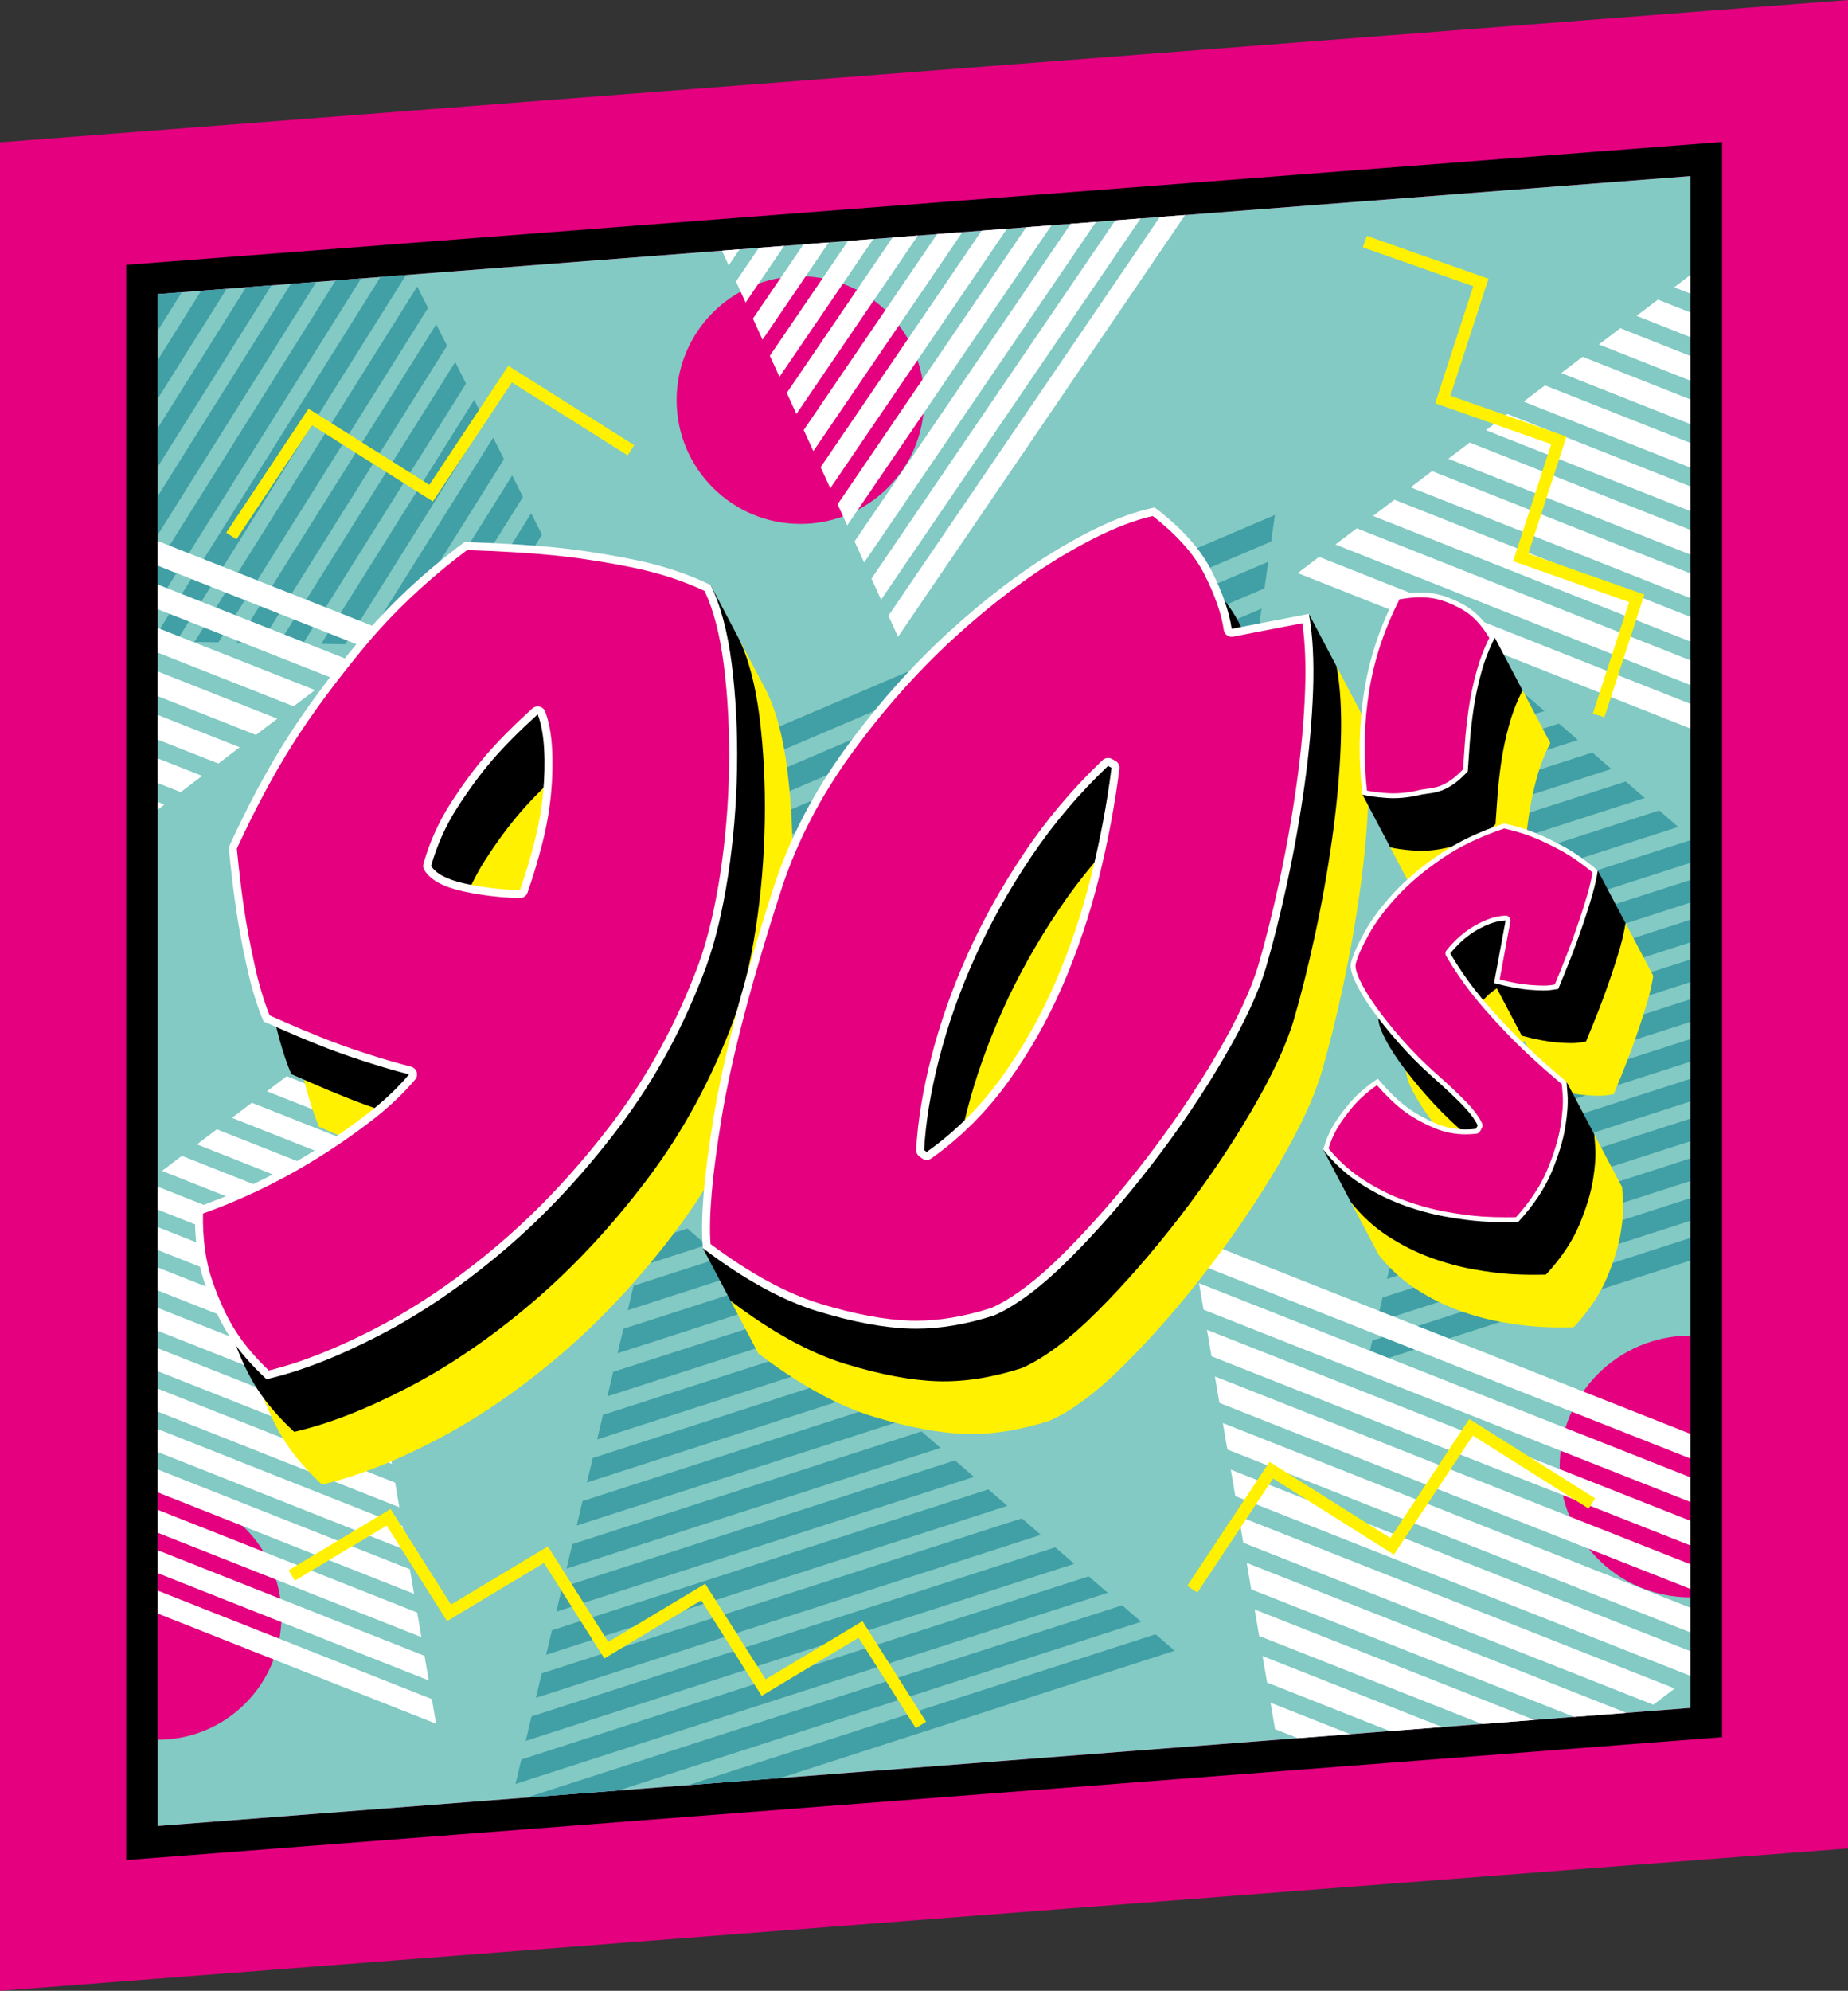
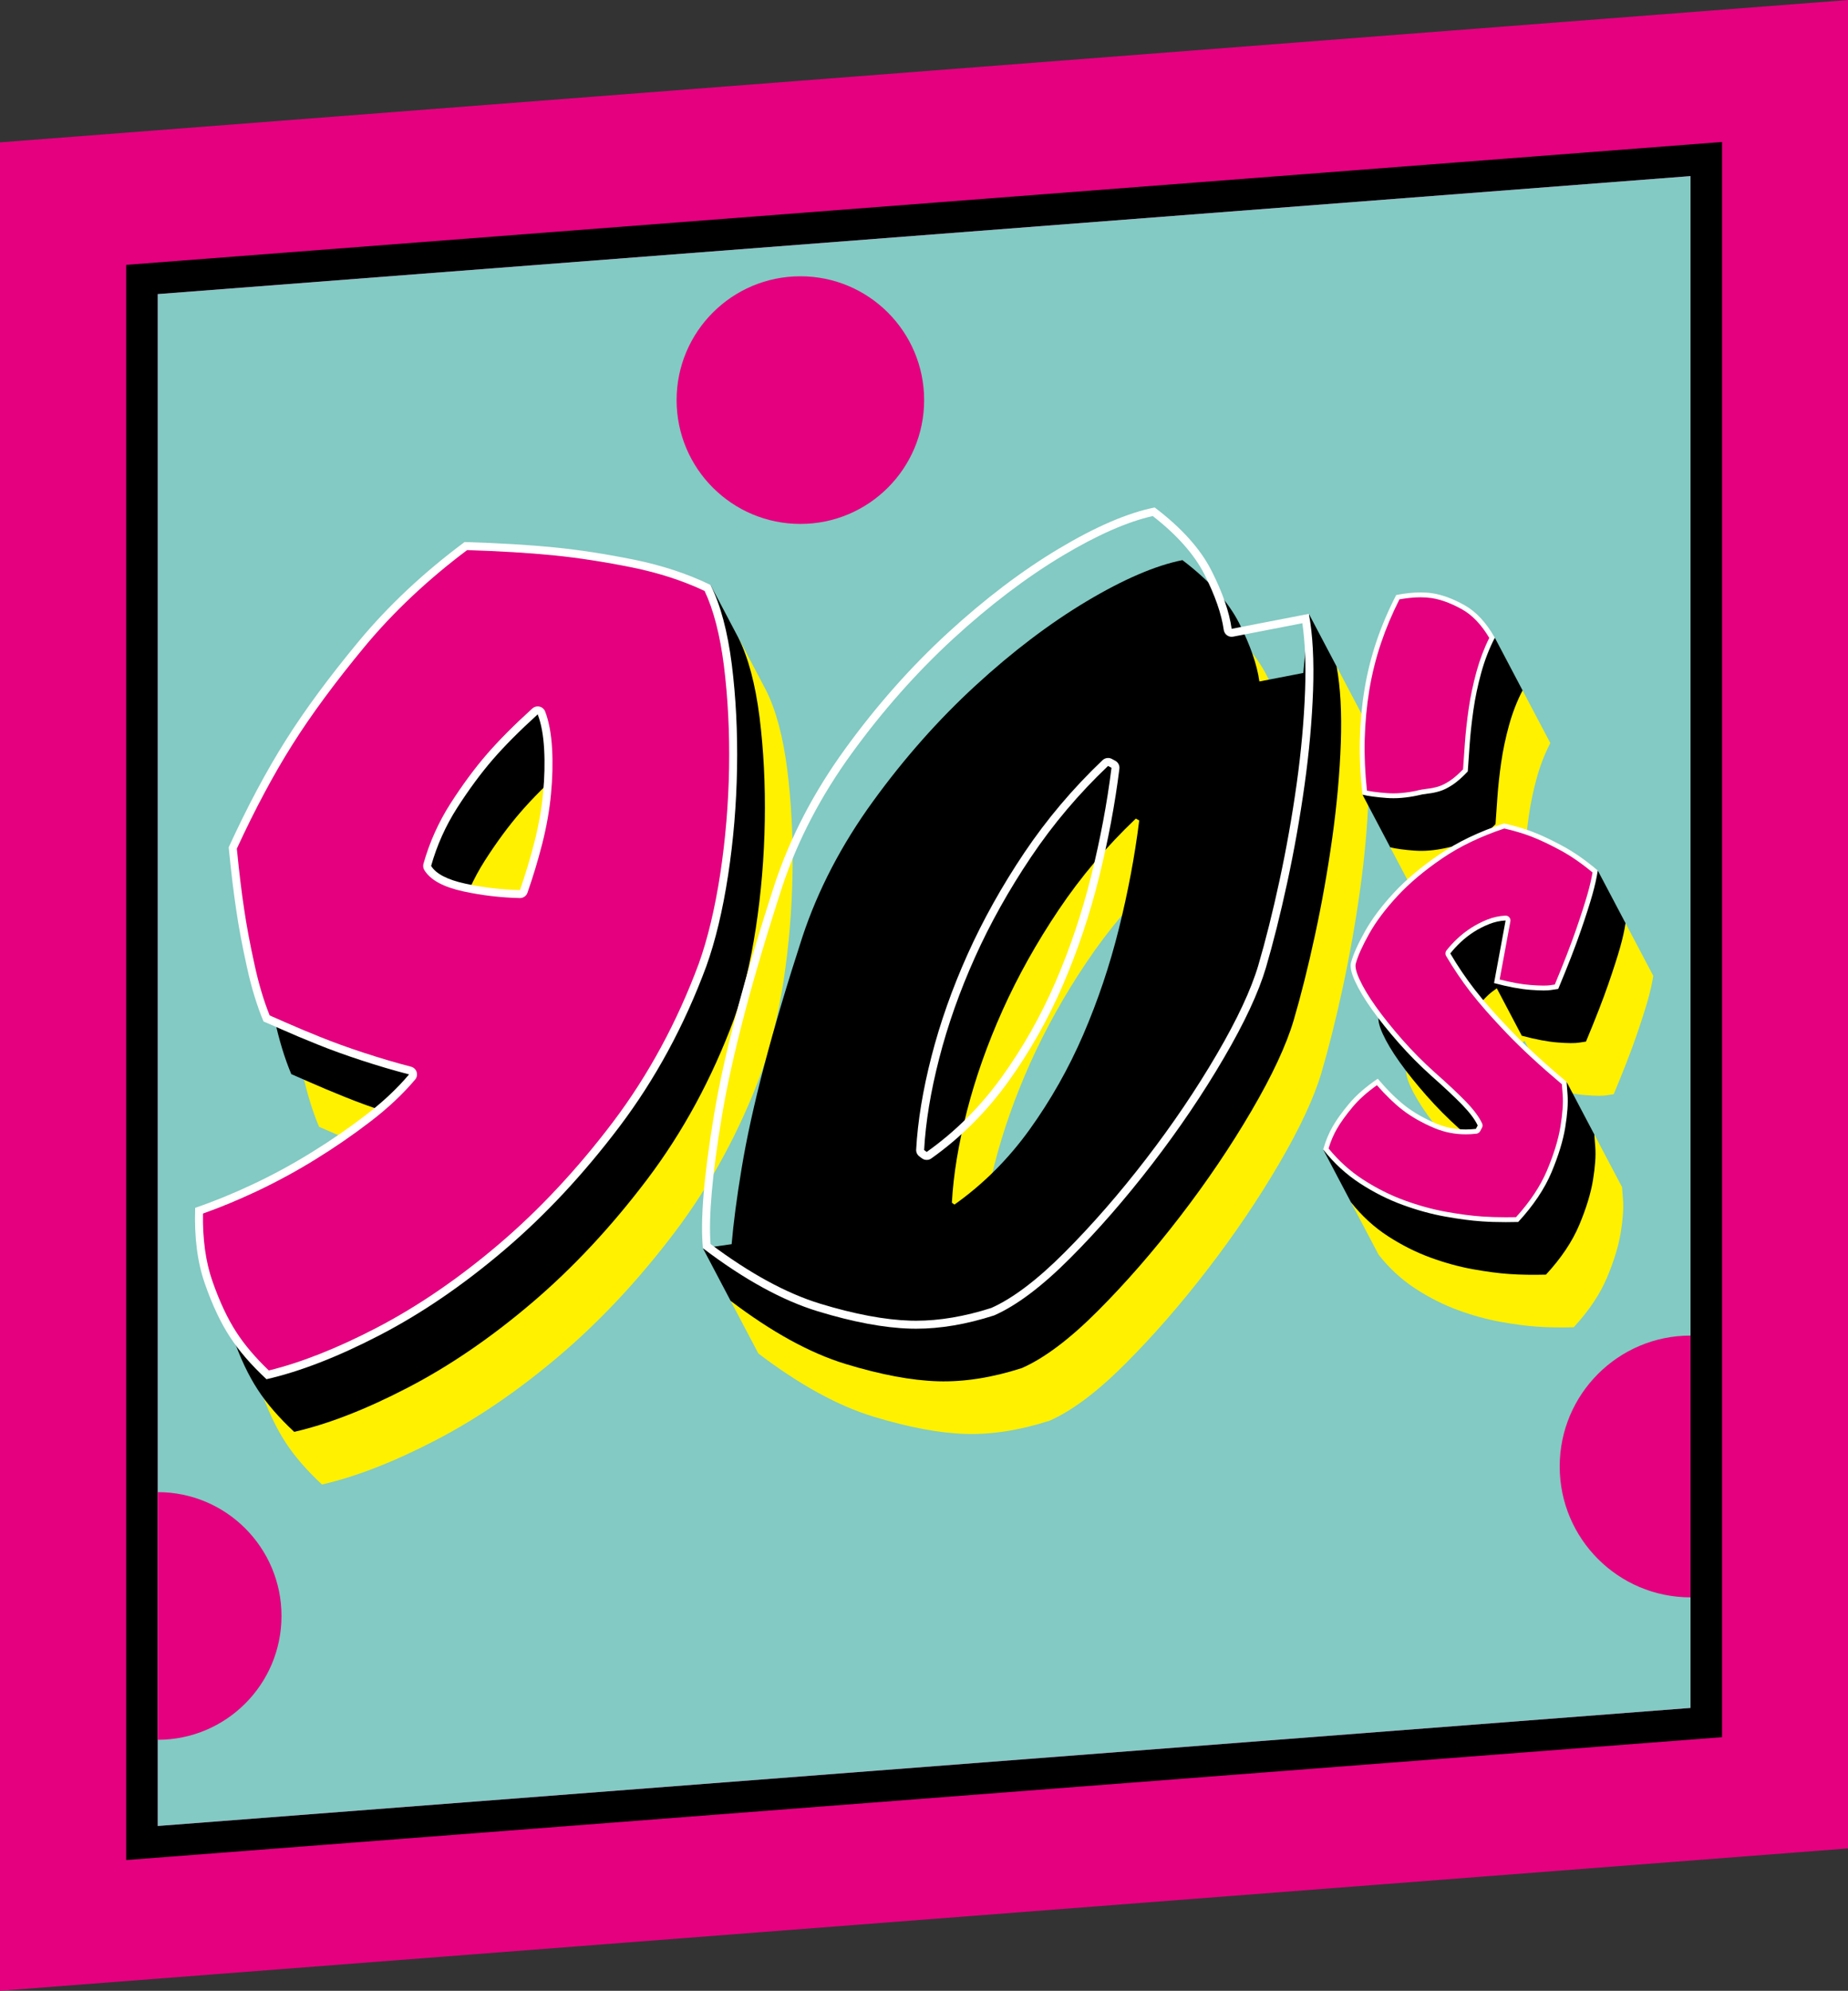
<svg xmlns="http://www.w3.org/2000/svg" xmlns:xlink="http://www.w3.org/1999/xlink" version="1.1" id="图层_1" x="0px" y="0px" viewBox="0 0 114.016 122.76" style="enable-background:new 0 0 114.016 122.76;" xml:space="preserve">
  <rect x="0" y="0" width="114.016" height="122.76" fill="#333333" stroke="none" />
  <style type="text/css">
	.st0{fill:#E4007F;}
	.st1{fill:#82CAC3;}
	.st2{clip-path:url(#SVGID_2_);fill:#419FA6;}
	.st3{clip-path:url(#SVGID_2_);fill:#FFFFFF;}
	.st4{clip-path:url(#SVGID_2_);fill:none;stroke:#FFF100;stroke-width:0.75;stroke-miterlimit:10;}
	.st5{fill:#FFF100;}
	.st6{fill:#FFFFFF;}
</style>
  <g>
    <polygon class="st0" points="114.016,0 0,8.778 0,122.76 114.016,113.982  " />
    <path d="M104.3,10.859v94.459l-94.568,7.278V18.136L104.3,10.859z M106.246,8.755l-98.461,7.578v98.365l98.461-7.578   V8.755z" />
    <polygon class="st1" points="104.3,10.859 104.3,105.318 9.732,112.597 9.732,18.135  " />
    <path class="st0" d="M57.016,24.672c0,4.217-3.418,7.635-7.635,7.635c-4.217,0-7.636-3.418-7.636-7.635   c0-4.217,3.419-7.635,7.636-7.635C53.598,17.037,57.016,20.455,57.016,24.672" />
    <path class="st0" d="M9.732,92.011c4.217,0,7.635,3.418,7.635,7.635c0,4.217-3.418,7.636-7.635,7.636" />
    <path class="st0" d="M104.3,98.499c-4.457,0-8.071-3.614-8.071-8.071s3.614-8.071,8.071-8.071" />
  </g>
  <g>
    <defs>
-       <polygon id="SVGID_1_" points="9.732,18.136 9.732,112.597 104.3,105.318 104.3,10.859   " />
-     </defs>
+       </defs>
    <clipPath id="SVGID_2_">
      <use xlink:href="#SVGID_1_" style="overflow:visible;" />
    </clipPath>
    <path class="st2" d="M55.674,64.789l-1.345-0.966l21.038-8.976l-0.234,1.639L55.674,64.789z M75.545,53.599l0.234-1.639   l-23.819,10.163l1.345,0.965L75.545,53.599z M76.778,44.94l0.234-1.639l-32.159,13.721l1.345,0.966L76.778,44.94z    M76.368,47.826l0.233-1.639l-29.378,12.536l1.345,0.965L76.368,47.826z M77.602,39.167l0.234-1.639l-37.719,16.094   l1.345,0.965L77.602,39.167z M37.749,51.921l1.345,0.966l38.92-16.607l0.233-1.639L37.749,51.921z M77.191,42.053   l0.233-1.639l-34.938,14.908l1.345,0.965L77.191,42.053z M75.956,50.713l0.234-1.639l-26.599,11.349l1.345,0.965   L75.956,50.713z M72.665,73.804l0.233-1.639l-4.358,1.86l1.345,0.966L72.665,73.804z M73.076,70.918l0.234-1.639   l-7.139,3.046l1.345,0.965L73.076,70.918z M72.487,75.052l-1.579,0.673l1.345,0.966L72.487,75.052z M78.424,33.394   l0.234-1.639l-43.279,18.466l1.345,0.966L78.424,33.394z M74.309,62.259l0.234-1.639l-15.478,6.604l1.345,0.965   L74.309,62.259z M74.722,59.372l0.234-1.639l-18.259,7.791l1.345,0.965L74.722,59.372z M73.488,68.031l0.233-1.639   l-9.918,4.232l1.345,0.966L73.488,68.031z M73.899,65.145l0.234-1.639l-12.699,5.418l1.345,0.966L73.899,65.145z" />
-     <path class="st2" d="M54.79,86.48l1.172,1.015l-20.378,6.575l0.357-1.508L54.79,86.48z M35.312,95.218l-0.358,1.508   l23.071-7.444l-1.172-1.015L35.312,95.218z M33.423,103.186l-0.358,1.508l31.149-10.051l-1.171-1.015L33.423,103.186z    M34.053,100.53l-0.357,1.508l28.456-9.182l-1.171-1.015L34.053,100.53z M32.163,108.497l-0.357,1.508l36.535-11.788   l-1.172-1.015L32.163,108.497z M70.404,100.004l-1.172-1.015l-37.698,12.164l-0.358,1.508L70.404,100.004z M32.794,105.842   l-0.357,1.508l33.842-10.92l-1.172-1.015L32.794,105.842z M34.682,97.874l-0.358,1.508l25.764-8.313l-1.171-1.015   L34.682,97.874z M39.719,76.627l-0.358,1.509l4.222-1.363l-1.171-1.014L39.719,76.627z M39.089,79.283l-0.357,1.508   l6.914-2.231l-1.171-1.014L39.089,79.283z M39.991,75.48l1.529-0.494l-1.172-1.014L39.991,75.48z M30.904,113.809   l-0.357,1.508l41.92-13.526l-1.171-1.015L30.904,113.809z M37.2,87.251l-0.357,1.508l14.993-4.838l-1.172-1.014   L37.2,87.251z M36.571,89.907l-0.358,1.508l17.686-5.707l-1.172-1.014L36.571,89.907z M38.46,81.939l-0.358,1.508   l9.607-3.1l-1.171-1.014L38.46,81.939z M37.831,84.595l-0.357,1.508l12.299-3.969l-1.171-1.014L37.831,84.595z" />
    <path class="st2" d="M108.557,55.339l1.172,1.014l-20.378,6.576l0.357-1.508L108.557,55.339z M89.079,64.075l-0.358,1.508   l23.071-7.444l-1.172-1.014L89.079,64.075z M87.19,72.043l-0.358,1.508l31.149-10.051l-1.171-1.014L87.19,72.043z    M87.819,69.388l-0.357,1.508l28.456-9.182l-1.171-1.014L87.819,69.388z M85.93,77.355l-0.357,1.509l36.535-11.789   l-1.172-1.015L85.93,77.355z M124.171,68.862l-1.172-1.014L85.301,80.01l-0.358,1.508L124.171,68.862z M86.56,74.7   l-0.357,1.508l33.842-10.92l-1.172-1.014L86.56,74.7z M88.449,66.731l-0.358,1.508l25.764-8.313l-1.171-1.014   L88.449,66.731z M93.486,45.485l-0.358,1.509l4.222-1.363l-1.171-1.014L93.486,45.485z M92.856,48.141l-0.357,1.509   l6.914-2.232l-1.171-1.014L92.856,48.141z M93.758,44.337l1.529-0.494l-1.172-1.014L93.758,44.337z M84.671,82.666   l-0.357,1.508l41.92-13.526l-1.172-1.014L84.671,82.666z M90.967,56.108L90.61,57.617l14.993-4.838l-1.172-1.014   L90.967,56.108z M90.338,58.764l-0.358,1.508l17.686-5.707l-1.172-1.014L90.338,58.764z M92.227,50.797l-0.358,1.508   l9.607-3.1l-1.171-1.014L92.227,50.797z M91.597,53.452l-0.358,1.508l12.3-3.969l-1.171-1.014L91.597,53.452z" />
    <path class="st2" d="M18.693,39.687l-1.481-0.023l10.873-17.337l0.666,1.324L18.693,39.687z M27.579,21.32l-0.665-1.323   l-12.31,19.628l1.481,0.022L27.579,21.32z M24.064,14.328l-0.665-1.323l-16.62,26.5l1.481,0.023L24.064,14.328z    M25.236,16.659l-0.665-1.324l-15.184,24.21l1.482,0.023L25.236,16.659z M21.722,9.667l-0.666-1.324l-19.493,31.082   l1.481,0.023L21.722,9.667z M-1.046,39.386l1.482,0.022l20.114-32.072l-0.665-1.323L-1.046,39.386z M22.893,11.997   l-0.665-1.323l-18.057,28.791l1.481,0.023L22.893,11.997z M26.407,18.989l-0.665-1.323l-13.746,21.919l1.481,0.022   L26.407,18.989z M35.779,37.635l-0.665-1.323l-2.252,3.591l1.481,0.023L35.779,37.635z M34.608,35.304l-0.665-1.323   l-3.69,5.882l1.482,0.023L34.608,35.304z M36.286,38.643l-0.816,1.3l1.481,0.023L36.286,38.643z M19.378,5.005   l-0.665-1.323l-22.367,35.664l1.481,0.023L19.378,5.005z M31.093,28.312l-0.665-1.323l-7.999,12.755l1.481,0.023   L31.093,28.312z M29.922,25.982l-0.665-1.324l-9.437,15.046l1.482,0.023L29.922,25.982z M33.437,32.974l-0.666-1.324   l-5.126,8.174l1.481,0.022L33.437,32.974z M32.265,30.643l-0.665-1.323l-6.563,10.464l1.481,0.023L32.265,30.643z" />
    <path class="st3" d="M23.022,83.416l0.257,1.516l-19.756-7.817l1.225-0.93L23.022,83.416z M2.591,77.823l-1.225,0.929   l22.366,8.85l-0.257-1.516L2.591,77.823z M-3.882,82.734l-1.225,0.93l30.199,11.948l-0.258-1.516L-3.882,82.734z    M-1.724,81.097l-1.225,0.929l27.587,10.916l-0.257-1.516L-1.724,81.097z M-8.196,86.008l-1.225,0.93l35.419,14.014   l-0.257-1.516L-8.196,86.008z M26.451,103.622l-0.257-1.516l-36.548-14.461l-1.225,0.93L26.451,103.622z M-6.039,84.371   l-1.225,0.93l32.809,12.981l-0.258-1.516L-6.039,84.371z M0.433,79.46l-1.225,0.929l24.977,9.883l-0.257-1.516   L0.433,79.46z M17.692,66.363l-1.225,0.929l4.093,1.62l-0.257-1.516L17.692,66.363z M15.535,68l-1.225,0.929   l6.703,2.653l-0.257-1.516L15.535,68z M18.624,65.655l1.483,0.587l-0.258-1.516L18.624,65.655z M-12.511,89.282   l-1.225,0.93l40.64,16.08l-0.257-1.516L-12.511,89.282z M9.063,72.911l-1.225,0.93l14.535,5.751l-0.258-1.516   L9.063,72.911z M6.905,74.548l-1.225,0.93l17.146,6.784l-0.258-1.516L6.905,74.548z M13.377,69.637l-1.225,0.929   l9.314,3.686l-0.257-1.516L13.377,69.637z M11.22,71.274l-1.225,0.93l11.924,4.718l-0.257-1.516L11.22,71.274z" />
    <path class="st3" d="M56.735,4.549l1.427,0.076l-11.116,16.323l-0.593-1.3L56.735,4.549z M47.498,21.938l0.593,1.3   l12.585-18.479l-1.427-0.076L47.498,21.938z M50.632,28.809l0.593,1.3l16.993-24.95L66.79,5.082L50.632,28.809z    M49.587,26.518l0.594,1.301L65.704,5.024l-1.428-0.075L49.587,26.518z M52.722,33.388l0.593,1.301l19.93-29.265   l-1.427-0.075L52.722,33.388z M75.759,5.559l-1.427-0.076l-20.565,30.196l0.593,1.301L75.759,5.559z M51.677,31.098   l0.593,1.3L70.731,5.292l-1.427-0.076L51.677,31.098z M48.542,24.227l0.594,1.301L63.19,4.892l-1.427-0.076L48.542,24.227z    M40.183,5.905l0.594,1.301l2.303-3.382l-1.428-0.076L40.183,5.905z M41.228,8.196l0.594,1.301l3.771-5.539l-1.427-0.075   L41.228,8.196z M39.732,4.915l0.834-1.224l-1.428-0.076L39.732,4.915z M54.812,37.969l0.593,1.3L78.273,5.691l-1.428-0.076   L54.812,37.969z M44.363,15.066l0.593,1.301l8.179-12.009l-1.428-0.076L44.363,15.066z M45.408,17.356l0.593,1.301   l9.648-14.166l-1.428-0.076L45.408,17.356z M42.273,10.487l0.593,1.3l5.241-7.695L46.68,4.015L42.273,10.487z    M43.318,12.776l0.593,1.301l6.71-9.853l-1.427-0.075L43.318,12.776z" />
    <path class="st3" d="M77.686,100.879l-0.278-1.632l21.275,8.399l-1.318,1.002L77.686,100.879z M99.686,106.884l1.318-1.002   l-24.087-9.509l0.279,1.632L99.686,106.884z M106.649,101.591l1.318-1.001l-32.521-12.84l0.279,1.632L106.649,101.591z    M104.329,103.356l1.318-1.002l-29.71-11.73l0.279,1.632L104.329,103.356z M111.292,98.063l1.318-1.002l-38.144-15.059   l0.279,1.632L111.292,98.063z M73.977,79.128l0.279,1.632l39.358,15.539l1.318-1.002L73.977,79.128z M108.97,99.827   l1.318-1.002l-35.332-13.949l0.279,1.632L108.97,99.827z M102.006,105.12l1.319-1.002l-26.899-10.62l0.279,1.632   L102.006,105.12z M83.436,119.234l1.318-1.002l-4.407-1.74l0.278,1.632L83.436,119.234z M85.757,117.47l1.319-1.002   l-7.219-2.85l0.278,1.632L85.757,117.47z M82.433,119.996l-1.596-0.63l0.278,1.632L82.433,119.996z M115.934,94.534   l1.318-1.001l-43.766-17.279l0.279,1.632L115.934,94.534z M92.722,112.177l1.318-1.002l-15.652-6.18l0.278,1.632   L92.722,112.177z M95.043,110.413l1.318-1.002l-18.464-7.29l0.278,1.632L95.043,110.413z M88.079,115.705l1.318-1.002   l-10.03-3.96l0.278,1.633L88.079,115.705z M90.4,113.941l1.318-1.002l-12.841-5.07l0.278,1.632L90.4,113.941z" />
    <path class="st3" d="M-15.493,46.371l-0.278-1.632l21.275,8.399l-1.318,1.002L-15.493,46.371z M6.507,52.376l1.318-1.002   l-24.087-9.509l0.279,1.632L6.507,52.376z M13.471,47.083l1.318-1.002l-32.521-12.839l0.279,1.632L13.471,47.083z    M11.15,48.847l1.318-1.002l-29.71-11.73l0.279,1.632L11.15,48.847z M18.114,43.554l1.318-1.002l-38.144-15.059l0.279,1.632   L18.114,43.554z M-19.202,24.619l0.279,1.632l39.358,15.539l1.318-1.002L-19.202,24.619z M15.792,45.319l1.318-1.002   l-35.332-13.949l0.279,1.632L15.792,45.319z M8.828,50.612l1.319-1.002l-26.899-10.62l0.279,1.632L8.828,50.612z    M-9.742,64.725l1.318-1.002l-4.407-1.74l0.278,1.632L-9.742,64.725z M-7.421,62.961l1.319-1.002l-7.219-2.85l0.278,1.632   L-7.421,62.961z M-10.745,65.487l-1.596-0.63l0.278,1.632L-10.745,65.487z M22.756,40.025l1.318-1.001l-43.766-17.28   l0.279,1.633L22.756,40.025z M-0.457,57.669l1.318-1.002l-15.652-6.18l0.278,1.632L-0.457,57.669z M1.865,55.904   l1.318-1.002l-18.464-7.29l0.278,1.632L1.865,55.904z M-5.099,61.196l1.318-1.002l-10.03-3.96l0.278,1.633L-5.099,61.196z    M-2.778,59.432l1.318-1.002l-12.841-5.07l0.278,1.632L-2.778,59.432z" />
    <path class="st3" d="M119.64,28.023l0.277,1.632l-21.27-8.415l1.319-1.001L119.64,28.023z M97.644,22.001l-1.319,1.001   l24.079,9.527l-0.277-1.632L97.644,22.001z M90.676,27.289l-1.319,1l32.511,12.864l-0.277-1.632L90.676,27.289z    M92.998,25.526l-1.318,1.001l29.7,11.752l-0.277-1.633L92.998,25.526z M86.031,30.814l-1.319,1.001l38.132,15.087   l-0.277-1.632L86.031,30.814z M123.332,49.777l-0.277-1.633L83.708,32.576l-1.319,1.001L123.332,49.777z M88.353,29.051   l-1.319,1.001l35.322,13.976l-0.277-1.633L88.353,29.051z M95.321,23.764l-1.319,1l26.89,10.64l-0.277-1.632   L95.321,23.764z M113.902,9.664l-1.319,1l4.406,1.744l-0.277-1.632L113.902,9.664z M111.579,11.426l-1.319,1.001   l7.217,2.855l-0.277-1.632L111.579,11.426z M114.906,8.902l1.595,0.631l-0.277-1.632L114.906,8.902z M81.385,34.339   l-1.318,1l43.752,17.312l-0.276-1.632L81.385,34.339z M104.611,16.714l-1.318,1l15.648,6.192l-0.277-1.632L104.611,16.714z    M102.289,18.476l-1.319,1.001l18.459,7.303l-0.277-1.632L102.289,18.476z M109.257,13.189l-1.319,1.001l10.027,3.967   l-0.277-1.633L109.257,13.189z M106.934,14.951l-1.319,1.001l12.838,5.079l-0.277-1.632L106.934,14.951z" />
-     <polyline class="st4" points="14.272,33.054 19.145,25.713 26.599,30.41 31.472,23.069 38.927,27.766  " />
    <polyline class="st4" points="73.561,97.997 78.434,90.656 85.888,95.353 90.761,88.013 98.216,92.71  " />
    <polyline class="st4" points="56.819,106.369 53.092,100.477 47.114,104.063 43.386,98.171 37.408,101.757    33.681,95.868 27.703,99.454 23.977,93.562 17.998,97.148  " />
    <polyline class="st4" points="98.631,44.112 100.983,36.895 93.824,34.373 96.175,27.157 89.017,24.635 91.366,17.42    84.207,14.898  " />
  </g>
  <path class="st5" d="M48.344,60.474c0.331-2.168,0.515-4.37,0.553-6.61c0.038-2.237-0.071-4.375-0.326-6.41  c-0.259-2.034-0.694-3.665-1.31-4.891l-1.711-3.246l-0.242,2.457c-0.871-0.303-1.783-0.568-2.764-0.768  c-1.743-0.352-3.392-0.608-4.946-0.762c-1.551-0.152-3.387-0.262-5.51-0.328c-2.526,1.879-4.7,3.919-6.527,6.116  c-1.822,2.199-3.329,4.238-4.511,6.112c-1.185,1.876-2.359,4.075-3.517,6.597c0.149,1.498,0.301,2.787,0.464,3.865  c0.158,1.079,0.38,2.249,0.659,3.51c0.274,1.261,0.616,2.384,1.028,3.366c0.183,0.075,0.57,0.245,1.163,0.507  c0.597,0.265,1.307,0.564,2.141,0.9c0.833,0.337,1.75,0.669,2.75,0.994c0.998,0.328,1.974,0.616,2.923,0.862  c-0.735,0.873-1.628,1.709-2.677,2.512c-1.047,0.805-2.157,1.57-3.332,2.294c-1.17,0.725-2.376,1.379-3.612,1.962  c-1.236,0.582-2.429,1.069-3.575,1.459c-0.064,1.8,0.138,3.359,0.596,4.672c0.459,1.317,0.975,2.41,1.543,3.279  c0.565,0.874,1.322,1.744,2.26,2.617c2.086-0.477,4.419-1.383,6.999-2.722c2.577-1.336,5.133-3.08,7.661-5.231  c2.528-2.149,4.898-4.687,7.116-7.617c2.212-2.928,3.998-6.222,5.358-9.885C47.562,64.513,48.01,62.642,48.344,60.474   M36.929,55.417c-0.091,0.966-0.27,1.968-0.533,3.003c-0.266,1.039-0.566,2.025-0.893,2.96  c-1.155-0.028-2.282-0.162-3.381-0.399c-1.102-0.241-1.799-0.605-2.099-1.091c0.356-1.271,0.893-2.466,1.611-3.59  c0.719-1.12,1.446-2.107,2.18-2.957c0.736-0.851,1.664-1.782,2.784-2.8c0.219,0.575,0.35,1.29,0.397,2.144  C37.044,53.542,37.02,54.453,36.929,55.417" />
  <path class="st5" d="M84.435,49.066c0.064-1.863-0.02-3.436-0.259-4.72l-1.711-3.248l-0.346,3.645l-2.708,0.525  c-0.145-1.038-0.559-2.229-1.239-3.578c-0.683-1.345-1.849-2.646-3.509-3.904c-1.662,0.331-3.635,1.18-5.919,2.543  c-2.284,1.367-4.566,3.097-6.848,5.194c-2.282,2.096-4.392,4.476-6.325,7.139c-1.934,2.663-3.384,5.442-4.345,8.33  c-1.893,5.817-3.148,10.591-3.762,14.319c-0.297,1.79-0.498,3.333-0.613,4.656l-1.772,0.249l1.711,3.247  c2.536,1.925,4.901,3.221,7.085,3.889c2.186,0.666,4.088,1.021,5.706,1.069c1.616,0.047,3.342-0.224,5.176-0.815  c1.387-0.61,2.948-1.783,4.681-3.519c1.733-1.735,3.426-3.678,5.078-5.826c1.654-2.149,3.123-4.32,4.406-6.514  c1.285-2.194,2.15-4.055,2.603-5.581c0.449-1.527,0.89-3.282,1.319-5.267c0.429-1.985,0.784-3.988,1.067-6.008  C84.193,52.872,84.367,50.931,84.435,49.066 M70.743,60.514c-0.562,2.265-1.297,4.442-2.199,6.534  c-0.903,2.091-2.01,4.045-3.321,5.866c-1.311,1.818-2.853,3.356-4.626,4.613l-0.158-0.118c0.093-1.718,0.402-3.603,0.931-5.657  c0.528-2.052,1.26-4.125,2.201-6.22c0.941-2.092,2.094-4.154,3.459-6.185c1.364-2.03,2.949-3.905,4.757-5.623l0.211,0.114  C71.726,56.026,71.305,58.253,70.743,60.514" />
  <path class="st5" d="M87.485,55.494c0.156,0.042,0.367,0.081,0.632,0.117c0.266,0.037,0.553,0.065,0.861,0.088  c0.309,0.022,0.621,0.021,0.937-0.008c0.315-0.027,0.624-0.073,0.926-0.137c0.237-0.061,0.469-0.103,0.696-0.127  c0.229-0.023,0.465-0.072,0.712-0.146c0.246-0.074,0.51-0.205,0.792-0.392c0.282-0.185,0.595-0.461,0.94-0.825  c0.031-0.445,0.071-1.005,0.117-1.674c0.048-0.672,0.125-1.38,0.232-2.126c0.108-0.749,0.268-1.511,0.482-2.289  c0.214-0.775,0.494-1.495,0.837-2.155l-1.711-3.246l-0.779,0.946c-0.475-0.213-0.936-0.379-1.368-0.444  c-0.62-0.094-1.363-0.058-2.226,0.108c-0.496,0.965-0.904,1.924-1.225,2.881c-0.321,0.954-0.564,1.931-0.729,2.929  c-0.163,0.985-0.255,2.002-0.285,3.052l-1.553,0.201L87.485,55.494z" />
  <path class="st5" d="M100.29,56.926l-0.904,1.523c-0.488-0.248-0.977-0.497-1.38-0.652c-0.543-0.208-1.138-0.382-1.787-0.527  c-1.53,0.504-2.858,1.137-3.979,1.903c-1.123,0.764-2.063,1.555-2.818,2.37c-0.758,0.816-1.352,1.609-1.784,2.38  c-0.432,0.769-0.716,1.401-0.851,1.895c-0.084,0.257-0.006,0.648,0.232,1.171c0.239,0.524,0.589,1.111,1.053,1.76  c0.463,0.649,1.012,1.333,1.644,2.051c0.632,0.719,1.311,1.402,2.032,2.048c0.795,0.702,1.427,1.294,1.895,1.777  c0.468,0.485,0.784,0.907,0.949,1.269l-0.112,0.209c-0.871,0.102-1.681-0.007-2.429-0.32c-0.748-0.314-1.389-0.677-1.92-1.089  c-0.533-0.413-1.101-0.974-1.707-1.684c-0.737,0.503-1.324,1.013-1.758,1.53c-0.047,0.056-0.065,0.098-0.11,0.153l-3.208-0.562  l1.712,3.247c0.669,0.844,1.429,1.542,2.282,2.094c0.853,0.553,1.727,0.992,2.622,1.319c0.895,0.327,1.767,0.566,2.616,0.719  c0.847,0.153,1.604,0.254,2.272,0.298c0.668,0.046,1.414,0.058,2.24,0.037c0.94-1.018,1.624-2.04,2.054-3.062  c0.43-1.024,0.713-1.948,0.848-2.773c0.134-0.824,0.182-1.498,0.142-2.021l-0.06-0.786l-1.712-3.246l-0.153,1.611  c-0.591-0.543-1.126-1.062-1.599-1.555c-0.928-0.968-1.664-1.803-2.208-2.506c-0.545-0.704-1.046-1.444-1.502-2.22  c0.172-0.222,0.383-0.451,0.633-0.688c0.159-0.152,0.345-0.278,0.525-0.41l1.541,2.923c0.863,0.231,1.602,0.371,2.219,0.418  c0.615,0.049,1.05,0.052,1.306,0.01c0.256-0.041,0.399-0.064,0.435-0.066c0.597-1.429,1.058-2.615,1.382-3.555  c0.325-0.94,0.564-1.687,0.721-2.24c0.156-0.552,0.268-1.054,0.337-1.506L100.29,56.926z" />
  <path d="M46.632,57.227c0.331-2.168,0.515-4.37,0.553-6.61c0.038-2.237-0.071-4.376-0.326-6.41  c-0.259-2.034-0.694-3.665-1.31-4.891l-1.711-3.246l-0.242,2.457c-0.871-0.303-1.783-0.568-2.764-0.768  c-1.743-0.352-3.392-0.607-4.946-0.762c-1.551-0.152-3.387-0.262-5.51-0.328c-2.526,1.879-4.7,3.919-6.527,6.115  c-1.822,2.2-3.329,4.239-4.511,6.113c-1.185,1.876-2.359,4.075-3.517,6.597c0.149,1.498,0.301,2.787,0.464,3.865  c0.158,1.079,0.38,2.249,0.659,3.51c0.274,1.261,0.616,2.384,1.028,3.366c0.183,0.075,0.57,0.245,1.163,0.507  c0.597,0.266,1.307,0.564,2.142,0.9c0.832,0.337,1.749,0.669,2.749,0.994c0.998,0.328,1.974,0.616,2.923,0.862  c-0.735,0.873-1.628,1.709-2.677,2.512c-1.047,0.805-2.157,1.57-3.332,2.294c-1.17,0.725-2.376,1.379-3.612,1.962  c-1.236,0.582-2.429,1.069-3.575,1.459c-0.064,1.8,0.138,3.359,0.596,4.672c0.459,1.317,0.975,2.41,1.543,3.279  c0.565,0.874,1.322,1.744,2.26,2.617c2.086-0.477,4.419-1.383,6.999-2.722c2.577-1.336,5.133-3.08,7.661-5.231  c2.528-2.149,4.898-4.686,7.116-7.617c2.212-2.928,3.998-6.222,5.358-9.885C45.85,61.267,46.298,59.396,46.632,57.227   M35.217,52.17c-0.091,0.966-0.27,1.968-0.533,3.003c-0.266,1.039-0.566,2.025-0.893,2.96  c-1.155-0.028-2.282-0.162-3.381-0.399c-1.102-0.241-1.799-0.605-2.099-1.091c0.356-1.271,0.893-2.466,1.611-3.59  c0.719-1.12,1.446-2.107,2.181-2.957c0.735-0.851,1.663-1.782,2.784-2.8c0.218,0.575,0.349,1.29,0.396,2.144  C35.332,50.296,35.308,51.206,35.217,52.17" />
  <path d="M82.724,45.82c0.064-1.863-0.02-3.436-0.259-4.721l-1.711-3.246l-0.346,3.645l-2.708,0.524  c-0.145-1.038-0.559-2.229-1.239-3.578c-0.683-1.345-1.849-2.646-3.509-3.904c-1.662,0.331-3.635,1.18-5.919,2.543  c-2.284,1.367-4.567,3.097-6.848,5.194c-2.282,2.096-4.392,4.476-6.325,7.14c-1.934,2.662-3.384,5.441-4.345,8.329  c-1.893,5.817-3.148,10.591-3.762,14.319c-0.298,1.79-0.498,3.333-0.613,4.656l-1.772,0.249l1.711,3.247  c2.536,1.925,4.901,3.221,7.085,3.889c2.186,0.666,4.088,1.021,5.706,1.069c1.616,0.047,3.342-0.224,5.176-0.815  c1.387-0.61,2.948-1.783,4.681-3.519c1.733-1.735,3.426-3.678,5.078-5.826c1.654-2.149,3.123-4.32,4.406-6.514  c1.285-2.194,2.15-4.055,2.603-5.581c0.449-1.527,0.89-3.282,1.319-5.267c0.429-1.985,0.784-3.988,1.067-6.008  C82.482,49.626,82.656,47.685,82.724,45.82 M69.032,57.267c-0.562,2.265-1.297,4.442-2.199,6.535  c-0.903,2.09-2.01,4.044-3.321,5.865c-1.311,1.818-2.853,3.356-4.626,4.613l-0.158-0.118c0.093-1.718,0.402-3.603,0.931-5.657  c0.528-2.052,1.26-4.125,2.201-6.22c0.941-2.092,2.094-4.154,3.459-6.185c1.364-2.03,2.949-3.905,4.757-5.623l0.211,0.114  C70.015,52.779,69.594,55.007,69.032,57.267" />
  <path d="M85.773,52.247c0.156,0.042,0.367,0.081,0.632,0.117c0.266,0.037,0.553,0.065,0.861,0.088  c0.309,0.022,0.621,0.021,0.937-0.008c0.315-0.027,0.624-0.073,0.926-0.137c0.237-0.061,0.469-0.103,0.696-0.127  c0.229-0.023,0.465-0.072,0.712-0.146c0.246-0.074,0.51-0.205,0.792-0.392c0.282-0.185,0.594-0.461,0.939-0.825  c0.032-0.445,0.072-1.005,0.118-1.675c0.048-0.671,0.125-1.379,0.232-2.126c0.108-0.748,0.268-1.51,0.482-2.287  c0.214-0.776,0.493-1.496,0.837-2.156l-1.711-3.247l-0.779,0.947c-0.475-0.212-0.936-0.378-1.368-0.444  c-0.62-0.094-1.363-0.058-2.226,0.108c-0.496,0.965-0.904,1.924-1.225,2.88c-0.321,0.955-0.564,1.932-0.729,2.93  c-0.163,0.984-0.255,2.002-0.285,3.052l-1.553,0.201L85.773,52.247z" />
  <path d="M98.578,53.68l-0.904,1.523c-0.488-0.248-0.977-0.497-1.38-0.652c-0.543-0.208-1.138-0.382-1.787-0.527  c-1.53,0.504-2.858,1.137-3.979,1.903c-1.123,0.764-2.063,1.555-2.818,2.37c-0.758,0.816-1.352,1.609-1.784,2.38  c-0.432,0.769-0.716,1.401-0.851,1.895c-0.084,0.257-0.006,0.648,0.232,1.171c0.239,0.524,0.589,1.111,1.053,1.76  c0.463,0.649,1.012,1.333,1.644,2.051c0.632,0.719,1.311,1.402,2.032,2.048c0.795,0.702,1.427,1.295,1.895,1.777  c0.468,0.485,0.784,0.907,0.95,1.269l-0.113,0.209c-0.871,0.102-1.681-0.007-2.429-0.32c-0.748-0.314-1.389-0.677-1.92-1.089  c-0.533-0.413-1.101-0.974-1.706-1.684c-0.738,0.503-1.325,1.013-1.759,1.53c-0.047,0.056-0.065,0.098-0.11,0.153l-3.208-0.562  l1.712,3.247c0.669,0.844,1.429,1.542,2.282,2.094c0.853,0.553,1.727,0.992,2.622,1.319c0.895,0.327,1.767,0.566,2.616,0.719  c0.847,0.153,1.604,0.254,2.272,0.298c0.668,0.046,1.414,0.058,2.24,0.037c0.94-1.018,1.624-2.04,2.054-3.062  c0.43-1.024,0.713-1.948,0.848-2.773c0.134-0.824,0.182-1.498,0.142-2.021l-0.06-0.786l-1.711-3.246l-0.154,1.611  c-0.591-0.543-1.126-1.062-1.599-1.555c-0.928-0.967-1.664-1.803-2.208-2.506c-0.545-0.704-1.046-1.444-1.502-2.22  c0.172-0.222,0.383-0.451,0.633-0.688c0.159-0.151,0.345-0.278,0.525-0.41l1.541,2.923c0.863,0.231,1.602,0.371,2.219,0.418  c0.615,0.049,1.05,0.052,1.306,0.01c0.256-0.041,0.399-0.064,0.435-0.066c0.597-1.429,1.058-2.615,1.382-3.555  c0.325-0.94,0.564-1.687,0.721-2.24c0.156-0.552,0.269-1.054,0.338-1.506L98.578,53.68z" />
  <path class="st0" d="M16.513,84.777c-0.888-0.837-1.603-1.672-2.126-2.481c-0.559-0.856-1.069-1.941-1.517-3.226  c-0.434-1.246-0.632-2.73-0.588-4.414c1.107-0.386,2.264-0.86,3.439-1.414c1.248-0.588,2.472-1.253,3.637-1.976  c1.171-0.721,2.299-1.498,3.352-2.307c1.063-0.814,1.977-1.672,2.716-2.549c0.055-0.064,0.072-0.152,0.046-0.233  c-0.026-0.081-0.09-0.142-0.172-0.163c-0.94-0.244-1.919-0.533-2.909-0.857c-0.991-0.324-1.911-0.656-2.734-0.99  c-0.831-0.334-1.539-0.632-2.133-0.896c-0.509-0.224-0.867-0.382-1.076-0.47c-0.386-0.941-0.714-2.027-0.976-3.23  c-0.289-1.312-0.504-2.454-0.655-3.494c-0.155-1.022-0.304-2.261-0.456-3.788c1.137-2.469,2.306-4.658,3.474-6.507  c1.161-1.843,2.673-3.891,4.492-6.087c1.794-2.157,3.952-4.183,6.416-6.023c2.062,0.064,3.881,0.173,5.408,0.323  c1.529,0.152,3.185,0.408,4.92,0.759c1.682,0.342,3.223,0.847,4.584,1.501c0.579,1.183,0.999,2.777,1.249,4.737  c0.252,2.012,0.361,4.157,0.323,6.375c-0.037,2.213-0.222,4.426-0.55,6.576c-0.33,2.148-0.779,4.021-1.334,5.566  c-1.342,3.617-3.134,6.921-5.323,9.819c-2.198,2.905-4.579,5.454-7.078,7.578c-2.497,2.125-5.059,3.874-7.616,5.2  C20.833,83.4,18.542,84.298,16.513,84.777 M33.175,43.804c-0.061,0-0.12,0.022-0.166,0.064  c-1.129,1.026-2.072,1.975-2.804,2.821c-0.736,0.852-1.476,1.857-2.201,2.985c-0.728,1.139-1.28,2.369-1.641,3.656  c-0.019,0.067-0.009,0.138,0.027,0.196c0.341,0.551,1.079,0.944,2.257,1.201c1.114,0.242,2.267,0.378,3.426,0.405  c0.002,0.001,0.004,0.001,0.006,0.001c0.105,0,0.198-0.066,0.232-0.165c0.34-0.97,0.642-1.973,0.9-2.98  c0.266-1.047,0.447-2.07,0.539-3.041c0.093-0.982,0.116-1.913,0.067-2.768c-0.048-0.877-0.187-1.623-0.412-2.216  c-0.029-0.076-0.094-0.133-0.173-0.152C33.214,43.806,33.194,43.804,33.175,43.804" />
  <path class="st6" d="M28.821,33.921c2.022,0.065,3.806,0.172,5.305,0.32c1.52,0.151,3.168,0.405,4.896,0.754  c1.631,0.333,3.126,0.819,4.449,1.445c0.548,1.152,0.947,2.692,1.189,4.583c0.251,2.003,0.359,4.136,0.322,6.34  c-0.038,2.205-0.222,4.407-0.548,6.543c-0.328,2.131-0.773,3.988-1.321,5.516c-1.335,3.597-3.114,6.88-5.289,9.759  c-2.186,2.889-4.556,5.425-7.042,7.539c-2.485,2.114-5.032,3.853-7.569,5.169c-2.422,1.257-4.65,2.137-6.628,2.619  c-0.829-0.793-1.498-1.582-1.993-2.347c-0.548-0.838-1.049-1.905-1.49-3.171c-0.41-1.176-0.604-2.573-0.578-4.158  c1.064-0.376,2.173-0.836,3.302-1.367c1.255-0.592,2.487-1.261,3.66-1.988c1.18-0.728,2.315-1.509,3.373-2.322  c1.076-0.823,2.003-1.693,2.755-2.586c0.109-0.129,0.143-0.305,0.092-0.466s-0.181-0.284-0.345-0.326  c-0.932-0.242-1.905-0.529-2.895-0.854c-0.983-0.32-1.897-0.651-2.718-0.983c-0.816-0.328-1.531-0.629-2.126-0.893  c-0.439-0.195-0.767-0.339-0.984-0.432c-0.365-0.907-0.676-1.947-0.926-3.098c-0.287-1.302-0.501-2.439-0.652-3.478  c-0.152-1-0.299-2.214-0.448-3.707c1.123-2.435,2.277-4.593,3.431-6.418c1.157-1.836,2.662-3.875,4.473-6.061  C24.281,37.73,26.402,35.735,28.821,33.921 M32.079,55.379c0.209,0,0.395-0.132,0.464-0.329  c0.34-0.972,0.645-1.982,0.906-3.001c0.27-1.061,0.453-2.096,0.546-3.078c0.094-0.994,0.117-1.938,0.067-2.804  c-0.049-0.904-0.193-1.675-0.427-2.291c-0.058-0.152-0.187-0.266-0.345-0.303c-0.038-0.009-0.077-0.014-0.115-0.014  c-0.121,0-0.239,0.045-0.331,0.128c-1.137,1.032-2.087,1.988-2.825,2.842c-0.745,0.862-1.492,1.876-2.223,3.014  c-0.741,1.16-1.303,2.412-1.67,3.722c-0.037,0.132-0.017,0.274,0.055,0.391c0.377,0.611,1.167,1.04,2.414,1.313  c1.129,0.244,2.298,0.382,3.472,0.41C32.071,55.379,32.075,55.379,32.079,55.379 M28.664,33.424  c-2.526,1.878-4.7,3.918-6.526,6.115c-1.823,2.2-3.33,4.238-4.511,6.112c-1.186,1.877-2.36,4.076-3.517,6.597  c0.148,1.499,0.3,2.788,0.464,3.865c0.157,1.08,0.38,2.25,0.658,3.51c0.274,1.261,0.617,2.385,1.028,3.367  c0.183,0.074,0.57,0.244,1.164,0.506c0.596,0.266,1.307,0.565,2.141,0.9c0.833,0.337,1.749,0.669,2.749,0.995  c0.998,0.327,1.974,0.615,2.924,0.861c-0.736,0.873-1.628,1.709-2.678,2.512c-1.046,0.805-2.157,1.57-3.332,2.294  c-1.17,0.725-2.376,1.38-3.612,1.962s-2.429,1.069-3.574,1.46c-0.064,1.799,0.137,3.358,0.596,4.672  c0.458,1.316,0.974,2.409,1.542,3.278c0.565,0.874,1.323,1.744,2.261,2.618c2.086-0.478,4.419-1.384,6.998-2.722  c2.577-1.337,5.133-3.081,7.661-5.231c2.529-2.149,4.899-4.687,7.116-7.618c2.212-2.928,3.999-6.222,5.358-9.884  c0.564-1.572,1.013-3.444,1.346-5.612c0.331-2.168,0.515-4.37,0.553-6.609c0.038-2.238-0.07-4.376-0.325-6.411  c-0.26-2.033-0.695-3.665-1.31-4.89c-1.402-0.683-2.973-1.202-4.718-1.558c-1.743-0.352-3.392-0.607-4.946-0.761  C32.624,33.599,30.788,33.489,28.664,33.424 M32.079,54.886c-1.154-0.027-2.282-0.161-3.38-0.399  c-1.102-0.241-1.8-0.605-2.1-1.091c0.357-1.271,0.893-2.466,1.611-3.589c0.72-1.121,1.447-2.107,2.181-2.958  c0.735-0.85,1.664-1.782,2.784-2.799c0.218,0.575,0.349,1.289,0.396,2.143c0.049,0.855,0.025,1.766-0.066,2.73  c-0.091,0.966-0.269,1.968-0.532,3.004C32.707,52.966,32.406,53.952,32.079,54.886" />
-   <path class="st0" d="M56.166,81.681c-1.591-0.046-3.489-0.402-5.641-1.058c-2.127-0.65-4.455-1.923-6.922-3.784  c-0.147-1.689,0.082-4.374,0.681-7.98c0.609-3.699,1.872-8.504,3.753-14.284c0.949-2.849,2.399-5.629,4.311-8.261  c1.912-2.636,4.03-5.025,6.292-7.103c2.257-2.074,4.548-3.811,6.807-5.164c2.203-1.314,4.131-2.152,5.734-2.491  c1.571,1.206,2.698,2.468,3.349,3.752c0.666,1.319,1.075,2.497,1.215,3.501c0.01,0.067,0.046,0.126,0.101,0.166  c0.042,0.03,0.092,0.046,0.143,0.046c0.016,0,0.031-0.002,0.047-0.005l4.519-0.875c0.2,1.206,0.271,2.693,0.212,4.424  c-0.068,1.855-0.243,3.807-0.522,5.799c-0.281,2.007-0.639,4.022-1.064,5.991c-0.419,1.939-0.861,3.705-1.314,5.249  c-0.449,1.51-1.317,3.37-2.58,5.526c-1.269,2.171-2.745,4.354-4.388,6.488c-1.645,2.137-3.347,4.089-5.057,5.802  c-1.705,1.707-3.255,2.874-4.606,3.467c-1.639,0.527-3.232,0.8-4.711,0.8C56.404,81.687,56.285,81.685,56.166,81.681   M68.364,46.985c-0.062,0-0.123,0.023-0.169,0.068c-1.81,1.719-3.422,3.625-4.791,5.663s-2.54,4.131-3.479,6.223  c-0.939,2.089-1.685,4.195-2.215,6.259c-0.529,2.055-0.845,3.974-0.939,5.704c-0.005,0.083,0.032,0.162,0.098,0.211  l0.159,0.118c0.044,0.032,0.095,0.049,0.147,0.049c0.05,0,0.1-0.015,0.142-0.045c1.786-1.267,3.362-2.838,4.683-4.67  c1.316-1.827,2.442-3.816,3.347-5.912c0.909-2.106,1.653-4.318,2.212-6.573c0.566-2.277,0.991-4.533,1.261-6.705  c0.012-0.1-0.038-0.199-0.128-0.247l-0.212-0.114C68.444,46.995,68.404,46.985,68.364,46.985" />
  <path class="st6" d="M71.121,31.821c1.495,1.162,2.567,2.372,3.189,3.598c0.654,1.296,1.055,2.448,1.192,3.424  c0.019,0.133,0.091,0.254,0.201,0.332c0.084,0.06,0.184,0.092,0.286,0.092c0.031,0,0.062-0.004,0.093-0.009l4.269-0.827  c0.168,1.146,0.225,2.53,0.17,4.124c-0.067,1.848-0.242,3.791-0.52,5.775c-0.279,1.998-0.636,4.008-1.06,5.973  c-0.418,1.935-0.859,3.695-1.31,5.231c-0.443,1.492-1.303,3.333-2.556,5.472c-1.263,2.161-2.733,4.335-4.371,6.463  s-3.333,4.072-5.037,5.777c-1.671,1.675-3.188,2.821-4.507,3.407c-1.631,0.523-3.192,0.788-4.639,0.788  c-0.117,0-0.233-0.001-0.348-0.005c-1.571-0.046-3.447-0.398-5.577-1.047c-2.074-0.635-4.347-1.872-6.757-3.679  c-0.127-1.674,0.104-4.3,0.688-7.811c0.607-3.685,1.867-8.479,3.743-14.244c0.941-2.828,2.38-5.585,4.277-8.196  c1.902-2.621,4.008-4.998,6.259-7.067c2.246-2.063,4.522-3.79,6.767-5.133C67.703,32.987,69.568,32.169,71.121,31.821   M57.175,71.525c0.1,0,0.199-0.03,0.284-0.091c1.808-1.281,3.403-2.871,4.741-4.726c1.326-1.842,2.461-3.846,3.373-5.959  c0.914-2.119,1.662-4.343,2.225-6.61c0.568-2.287,0.994-4.553,1.266-6.734c0.025-0.201-0.076-0.398-0.255-0.494l-0.212-0.114  c-0.073-0.039-0.153-0.058-0.233-0.058c-0.123,0-0.245,0.046-0.339,0.135c-1.821,1.731-3.445,3.65-4.826,5.705  c-1.375,2.047-2.552,4.152-3.498,6.258c-0.945,2.101-1.695,4.221-2.229,6.299c-0.534,2.071-0.852,4.006-0.947,5.752  c-0.009,0.165,0.065,0.323,0.198,0.421l0.158,0.119C56.969,71.493,57.072,71.525,57.175,71.525 M71.241,31.293  c-1.662,0.331-3.636,1.18-5.92,2.544c-2.284,1.366-4.566,3.097-6.848,5.193c-2.281,2.096-4.391,4.477-6.324,7.14  c-1.934,2.663-3.384,5.442-4.346,8.329c-1.893,5.817-3.147,10.591-3.762,14.32c-0.619,3.728-0.842,6.446-0.673,8.151  c2.536,1.925,4.9,3.221,7.085,3.889c2.186,0.666,4.088,1.021,5.705,1.069c0.121,0.003,0.241,0.005,0.363,0.005  c1.511,0,3.116-0.273,4.814-0.82c1.387-0.61,2.947-1.783,4.68-3.519c1.734-1.735,3.426-3.678,5.079-5.826  c1.654-2.149,3.123-4.319,4.405-6.514c1.286-2.194,2.15-4.054,2.604-5.58c0.448-1.528,0.89-3.283,1.319-5.267  c0.428-1.986,0.784-3.989,1.066-6.008c0.283-2.02,0.457-3.961,0.525-5.826c0.063-1.862-0.02-3.435-0.259-4.72l-4.765,0.922  c-0.145-1.038-0.559-2.229-1.24-3.577C74.067,33.852,72.901,32.551,71.241,31.293 M57.175,71.033l-0.159-0.118  c0.093-1.718,0.403-3.603,0.932-5.656c0.527-2.052,1.26-4.126,2.201-6.22c0.94-2.093,2.094-4.155,3.459-6.186  c1.363-2.029,2.948-3.905,4.756-5.622l0.212,0.114c-0.273,2.187-0.694,4.414-1.255,6.675  c-0.562,2.265-1.297,4.442-2.199,6.535c-0.904,2.09-2.01,4.044-3.321,5.866C60.49,68.239,58.948,69.776,57.175,71.033" />
  <path class="st0" d="M92.911,75.212c-0.528,0-1.019-0.015-1.472-0.046c-0.652-0.044-1.411-0.143-2.256-0.297  c-0.839-0.15-1.711-0.39-2.59-0.712c-0.879-0.32-1.751-0.758-2.593-1.304c-0.812-0.525-1.551-1.198-2.198-2.001  c0.142-0.488,0.328-0.932,0.554-1.321c0.234-0.406,0.571-0.873,1.001-1.387c0.399-0.475,0.943-0.955,1.618-1.427  c0.576,0.666,1.127,1.205,1.641,1.603c0.537,0.417,1.194,0.79,1.953,1.109c0.584,0.244,1.21,0.368,1.863,0.368  c0.21,0,0.424-0.013,0.642-0.038c0.048-0.005,0.091-0.035,0.115-0.078l0.112-0.209c0.022-0.041,0.024-0.091,0.004-0.134  c-0.174-0.38-0.494-0.809-0.977-1.311c-0.474-0.487-1.115-1.087-1.904-1.784c-0.714-0.639-1.394-1.324-2.019-2.035  c-0.628-0.714-1.178-1.4-1.634-2.039c-0.453-0.633-0.802-1.216-1.039-1.735c-0.276-0.605-0.275-0.912-0.226-1.063  c0.133-0.485,0.414-1.112,0.839-1.868c0.425-0.759,1.019-1.55,1.763-2.351c0.745-0.804,1.684-1.594,2.793-2.348  c1.101-0.752,2.427-1.386,3.941-1.884c0.563,0.146,1.156,0.321,1.686,0.524c0.529,0.203,1.146,0.495,1.833,0.866  c0.661,0.359,1.352,0.839,2.055,1.43c-0.068,0.422-0.176,0.895-0.321,1.406c-0.16,0.565-0.401,1.316-0.718,2.232  c-0.317,0.92-0.769,2.086-1.344,3.466c-0.077,0.011-0.195,0.03-0.355,0.055c-0.113,0.019-0.262,0.027-0.447,0.027  c-0.224,0-0.498-0.012-0.823-0.038c-0.567-0.043-1.258-0.171-2.058-0.378l0.688-3.723c0.009-0.045-0.004-0.092-0.034-0.126  c-0.029-0.032-0.07-0.051-0.113-0.051h-0.007c-0.362,0.018-0.72,0.097-1.066,0.235c-0.344,0.137-0.67,0.304-0.97,0.496  c-0.309,0.199-0.591,0.42-0.84,0.657c-0.254,0.24-0.472,0.477-0.648,0.704c-0.037,0.049-0.042,0.115-0.011,0.168  c0.452,0.77,0.961,1.523,1.512,2.236c0.548,0.706,1.295,1.553,2.219,2.518c0.909,0.948,2.061,2.011,3.428,3.161l0.055,0.722  c0.038,0.509-0.008,1.177-0.14,1.986c-0.133,0.805-0.415,1.727-0.839,2.739c-0.416,0.988-1.082,1.987-1.983,2.972  C93.364,75.21,93.134,75.212,92.911,75.212" />
  <path class="st6" d="M92.811,51.088c0.606,0.139,1.166,0.305,1.664,0.496c0.523,0.201,1.134,0.49,1.815,0.858  c0.632,0.343,1.293,0.799,1.965,1.358c-0.068,0.396-0.17,0.834-0.303,1.305c-0.16,0.562-0.4,1.31-0.716,2.224  c-0.31,0.899-0.75,2.035-1.309,3.38c-0.072,0.01-0.163,0.025-0.272,0.042c-0.103,0.017-0.245,0.025-0.423,0.025  c-0.22,0-0.491-0.012-0.813-0.038c-0.526-0.04-1.162-0.154-1.895-0.339l0.662-3.584c0.017-0.09-0.008-0.183-0.069-0.252  c-0.057-0.066-0.139-0.103-0.226-0.103c-0.004,0-0.009,0-0.014,0c-0.376,0.019-0.751,0.101-1.114,0.245  c-0.353,0.141-0.687,0.312-0.996,0.51c-0.316,0.204-0.606,0.43-0.862,0.674c-0.259,0.246-0.482,0.488-0.663,0.721  c-0.075,0.097-0.084,0.23-0.022,0.336c0.457,0.778,0.969,1.536,1.523,2.252c0.551,0.71,1.301,1.561,2.229,2.53  c0.903,0.941,2.043,1.995,3.391,3.131l0.051,0.66c0.038,0.495-0.009,1.151-0.139,1.949c-0.13,0.796-0.409,1.706-0.829,2.706  c-0.402,0.956-1.045,1.925-1.912,2.882c-0.215,0.004-0.423,0.006-0.626,0.006c-0.523,0-1.014-0.015-1.459-0.046  c-0.641-0.043-1.394-0.142-2.239-0.294c-0.829-0.149-1.692-0.387-2.566-0.706c-0.87-0.317-1.732-0.751-2.562-1.289  c-0.779-0.504-1.489-1.146-2.113-1.908c0.135-0.447,0.309-0.855,0.518-1.214c0.228-0.397,0.56-0.857,0.986-1.365  c0.368-0.439,0.865-0.883,1.478-1.322c0.551,0.626,1.079,1.137,1.573,1.52c0.548,0.425,1.217,0.805,1.988,1.129  c0.602,0.252,1.248,0.38,1.921,0.38c0.215,0,0.437-0.013,0.659-0.039c0.097-0.011,0.183-0.07,0.23-0.156l0.112-0.209  c0.044-0.083,0.047-0.182,0.008-0.267c-0.181-0.396-0.51-0.838-1.007-1.353c-0.478-0.492-1.121-1.095-1.91-1.791  c-0.711-0.637-1.387-1.318-2.007-2.023c-0.624-0.709-1.171-1.391-1.625-2.028c-0.447-0.625-0.792-1.2-1.024-1.709  c-0.269-0.591-0.253-0.851-0.216-0.968c0.128-0.467,0.405-1.082,0.824-1.828c0.418-0.747,1.004-1.528,1.742-2.322  c0.737-0.795,1.667-1.578,2.767-2.326C90.056,52.197,91.343,51.578,92.811,51.088 M92.796,50.777  c-1.53,0.504-2.858,1.137-3.979,1.903c-1.123,0.764-2.063,1.555-2.818,2.37c-0.758,0.816-1.352,1.609-1.784,2.38  c-0.432,0.769-0.716,1.401-0.851,1.895c-0.084,0.257-0.007,0.648,0.232,1.171c0.239,0.524,0.589,1.111,1.053,1.76  c0.463,0.649,1.012,1.333,1.644,2.051c0.632,0.719,1.311,1.402,2.032,2.048c0.795,0.702,1.426,1.295,1.895,1.777  c0.467,0.485,0.783,0.907,0.949,1.269l-0.112,0.209c-0.212,0.025-0.42,0.037-0.624,0.037c-0.637,0-1.239-0.12-1.805-0.356  c-0.748-0.315-1.389-0.678-1.92-1.09c-0.533-0.413-1.101-0.973-1.707-1.684c-0.737,0.504-1.324,1.013-1.758,1.531  c-0.434,0.517-0.774,0.986-1.016,1.408c-0.244,0.42-0.441,0.896-0.59,1.429c0.669,0.844,1.429,1.542,2.282,2.094  c0.852,0.553,1.726,0.993,2.622,1.319c0.895,0.327,1.766,0.567,2.616,0.719c0.846,0.153,1.604,0.254,2.272,0.298  c0.456,0.032,0.949,0.047,1.479,0.047c0.245,0,0.499-0.003,0.761-0.01c0.939-1.018,1.624-2.04,2.054-3.062  c0.429-1.024,0.713-1.948,0.848-2.773c0.134-0.824,0.182-1.497,0.142-2.021l-0.06-0.786c-1.382-1.16-2.537-2.222-3.464-3.19  c-0.928-0.967-1.664-1.803-2.209-2.506c-0.544-0.704-1.046-1.444-1.501-2.22c0.172-0.221,0.383-0.451,0.633-0.688  c0.248-0.236,0.521-0.448,0.817-0.639c0.295-0.189,0.611-0.35,0.945-0.483c0.335-0.133,0.673-0.207,1.017-0.224l-0.713,3.86  c0.862,0.23,1.602,0.37,2.218,0.417c0.331,0.026,0.609,0.039,0.836,0.039c0.195,0,0.352-0.009,0.47-0.028  c0.256-0.042,0.4-0.065,0.436-0.066c0.597-1.43,1.058-2.616,1.381-3.556c0.326-0.94,0.565-1.687,0.721-2.24  c0.157-0.552,0.269-1.054,0.338-1.506c-0.737-0.626-1.453-1.127-2.146-1.501c-0.692-0.375-1.309-0.668-1.85-0.875  C94.04,51.096,93.445,50.922,92.796,50.777" />
  <path class="st0" d="M85.978,49.071c-0.138,0-0.275-0.005-0.413-0.015c-0.305-0.023-0.588-0.051-0.851-0.087  c-0.205-0.028-0.377-0.058-0.515-0.089c-0.128-1.159-0.178-2.262-0.151-3.282c0.029-1.06,0.125-2.094,0.287-3.073  c0.163-0.986,0.407-1.964,0.724-2.906c0.309-0.922,0.707-1.861,1.183-2.795c0.511-0.094,0.985-0.143,1.406-0.143  c0.248,0,0.48,0.017,0.697,0.05c0.602,0.091,1.256,0.334,1.945,0.721c0.664,0.372,1.258,1.004,1.765,1.878  c-0.331,0.649-0.604,1.359-0.811,2.112c-0.215,0.777-0.378,1.553-0.486,2.306c-0.107,0.748-0.185,1.467-0.233,2.137  l-0.114,1.621c-0.324,0.338-0.619,0.595-0.876,0.764c-0.268,0.178-0.521,0.304-0.753,0.374  c-0.242,0.072-0.466,0.118-0.684,0.139c-0.235,0.026-0.474,0.07-0.718,0.132c-0.29,0.061-0.592,0.106-0.902,0.133  C86.31,49.063,86.143,49.071,85.978,49.071" />
  <path class="st6" d="M87.647,36.832c0.24,0,0.467,0.016,0.675,0.048c0.584,0.088,1.221,0.325,1.894,0.703  c0.623,0.349,1.184,0.939,1.668,1.753c-0.318,0.636-0.582,1.331-0.785,2.067c-0.216,0.785-0.381,1.567-0.49,2.325  c-0.107,0.752-0.186,1.474-0.234,2.148l-0.11,1.566c-0.301,0.31-0.574,0.547-0.814,0.704  c-0.255,0.17-0.495,0.289-0.711,0.355c-0.234,0.069-0.449,0.113-0.659,0.134c-0.244,0.027-0.492,0.072-0.726,0.133  c-0.29,0.061-0.589,0.105-0.892,0.131c-0.163,0.015-0.326,0.022-0.487,0.022c-0.134,0-0.267-0.005-0.4-0.014  c-0.302-0.022-0.582-0.05-0.842-0.086c-0.152-0.021-0.285-0.042-0.398-0.065c-0.118-1.113-0.164-2.173-0.138-3.153  c0.028-1.053,0.124-2.08,0.285-3.053c0.161-0.978,0.403-1.948,0.718-2.883c0.3-0.894,0.683-1.804,1.14-2.708  C86.816,36.875,87.255,36.832,87.647,36.832 M87.647,36.532c-0.452,0-0.955,0.053-1.506,0.159  c-0.496,0.965-0.904,1.924-1.225,2.881c-0.321,0.954-0.564,1.931-0.729,2.929c-0.165,0.998-0.261,2.029-0.289,3.094  c-0.029,1.064,0.026,2.2,0.163,3.406c0.156,0.042,0.367,0.081,0.632,0.117c0.266,0.037,0.553,0.065,0.861,0.088  c0.14,0.01,0.281,0.015,0.422,0.015c0.17,0,0.342-0.007,0.515-0.023c0.315-0.027,0.624-0.073,0.926-0.137  c0.237-0.061,0.469-0.103,0.696-0.127c0.229-0.023,0.465-0.072,0.712-0.146c0.246-0.074,0.51-0.205,0.792-0.392  c0.282-0.186,0.595-0.461,0.94-0.825c0.031-0.445,0.071-1.005,0.117-1.674c0.048-0.671,0.126-1.38,0.232-2.126  c0.108-0.749,0.268-1.511,0.482-2.288c0.214-0.776,0.494-1.496,0.837-2.156c-0.532-0.939-1.153-1.608-1.862-2.005  c-0.71-0.4-1.376-0.645-1.996-0.739C88.144,36.549,87.903,36.532,87.647,36.532" />
</svg>